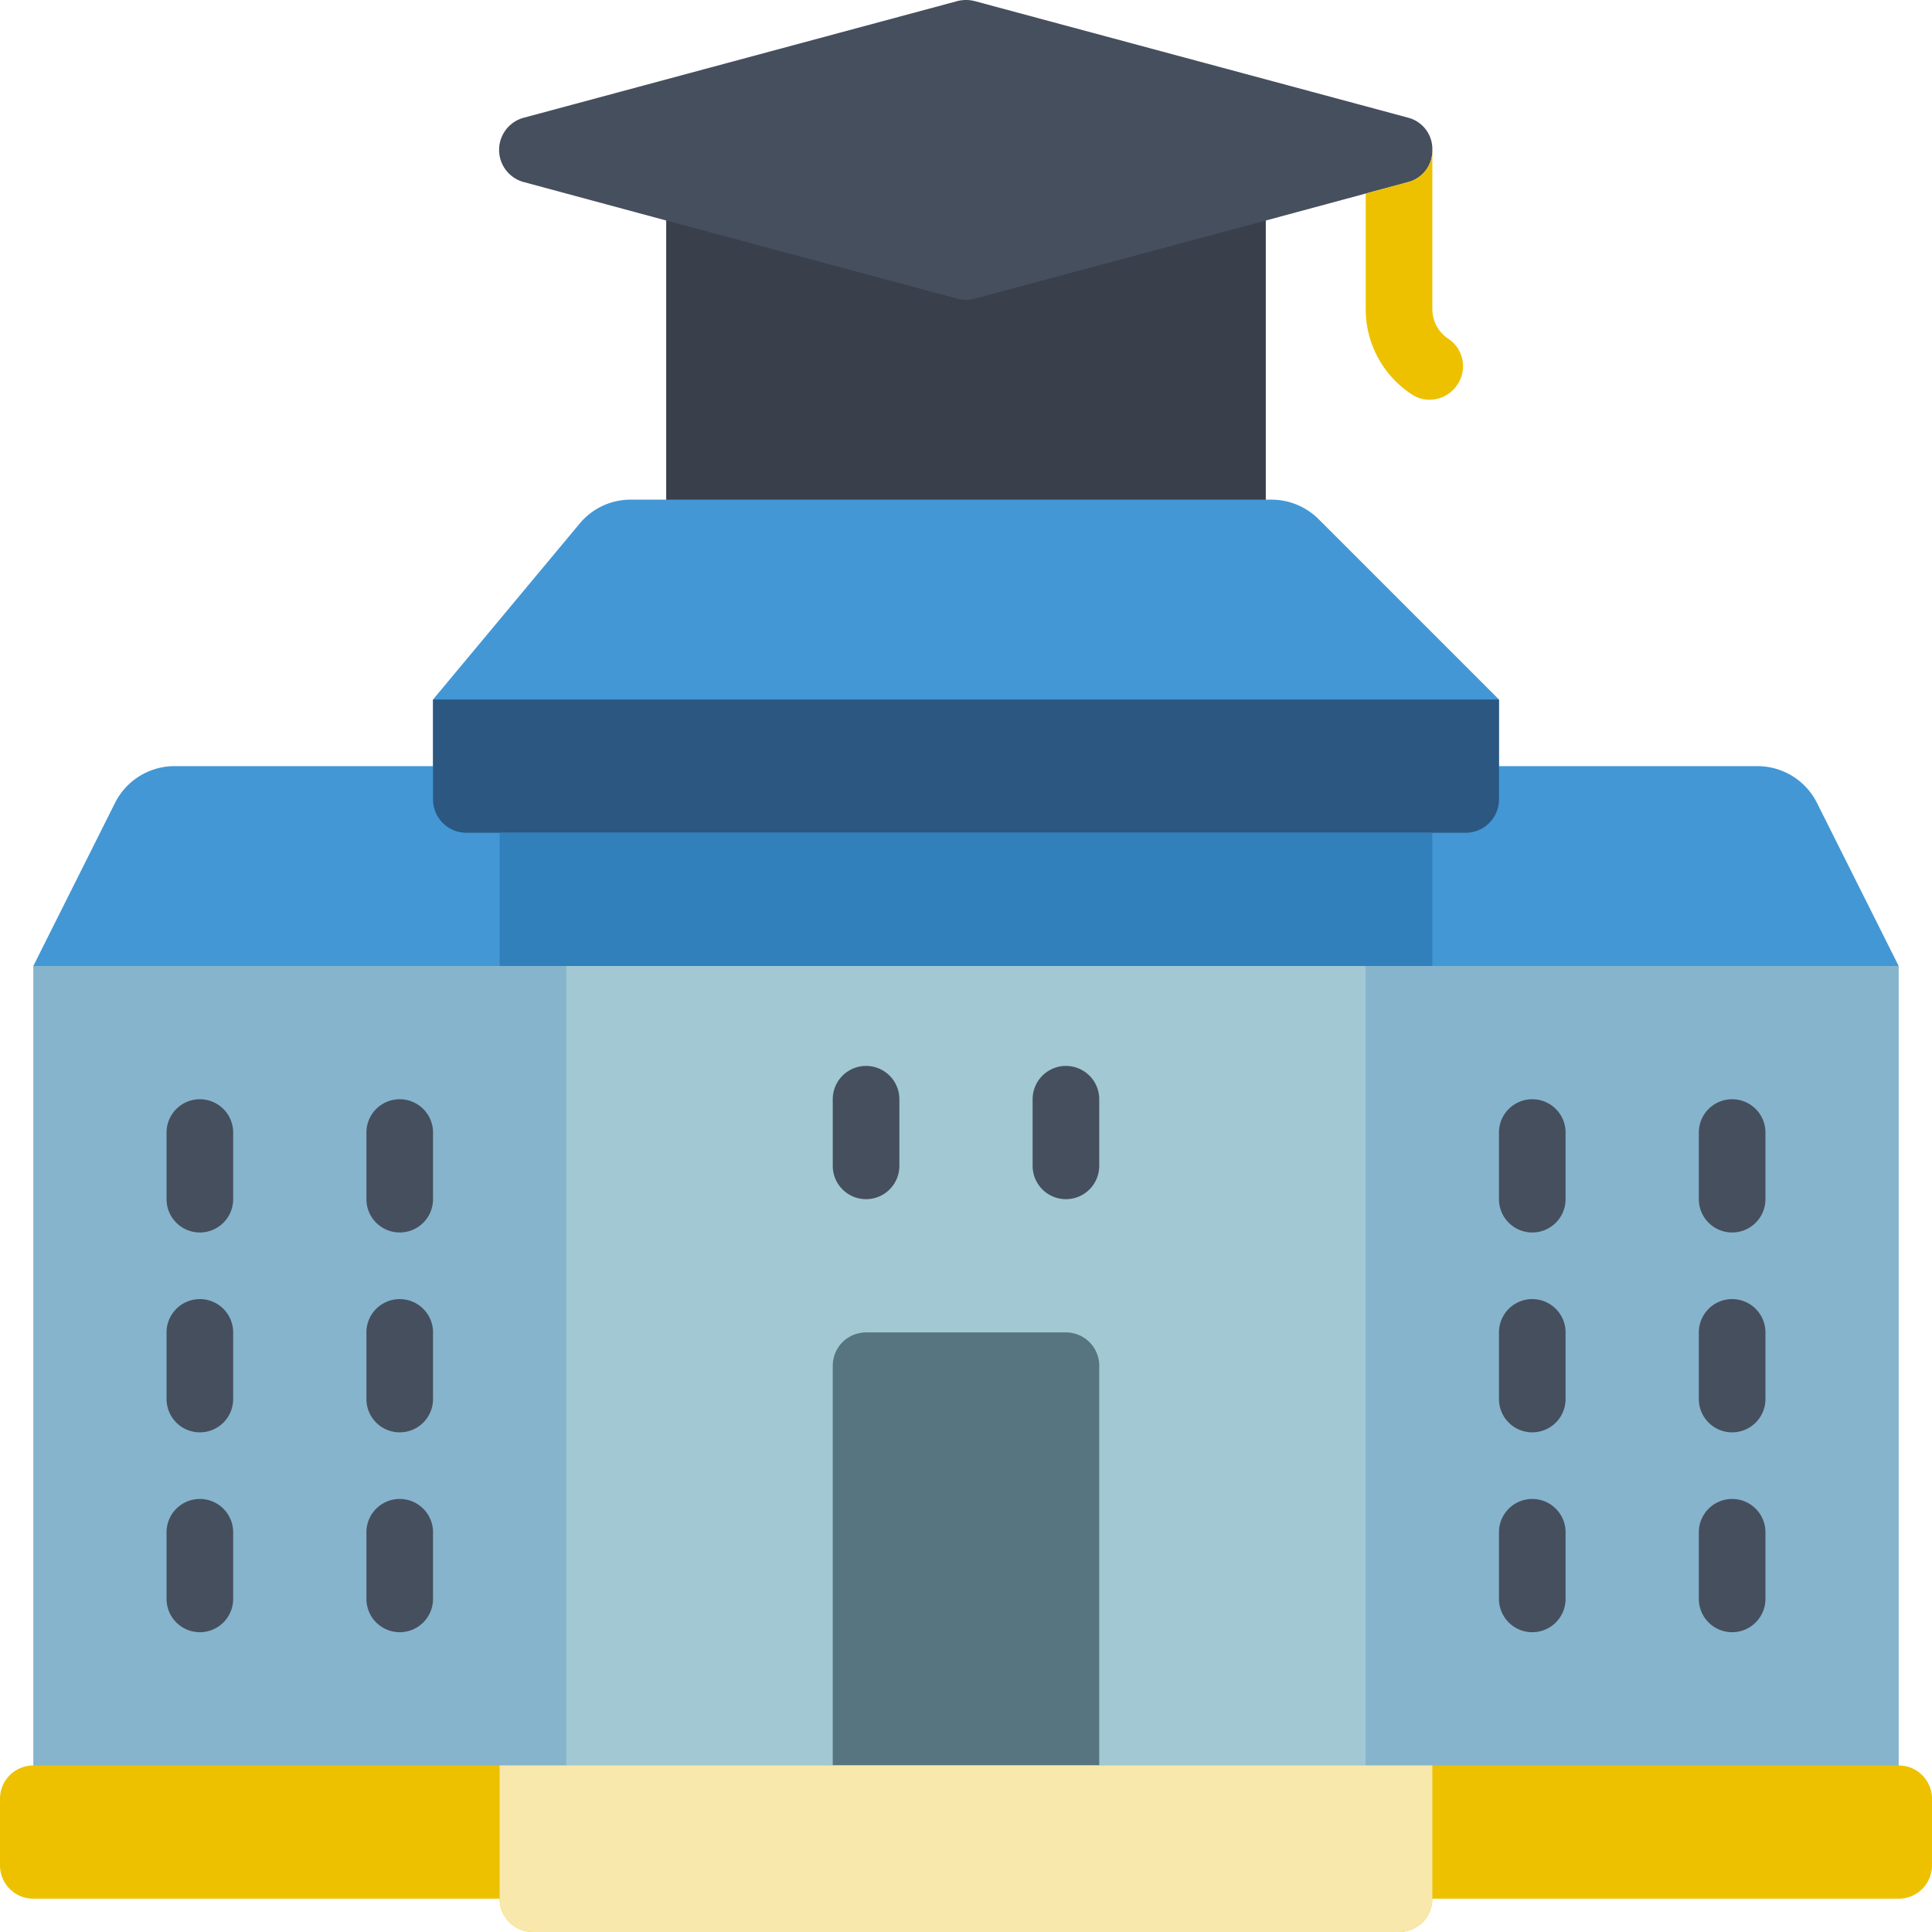
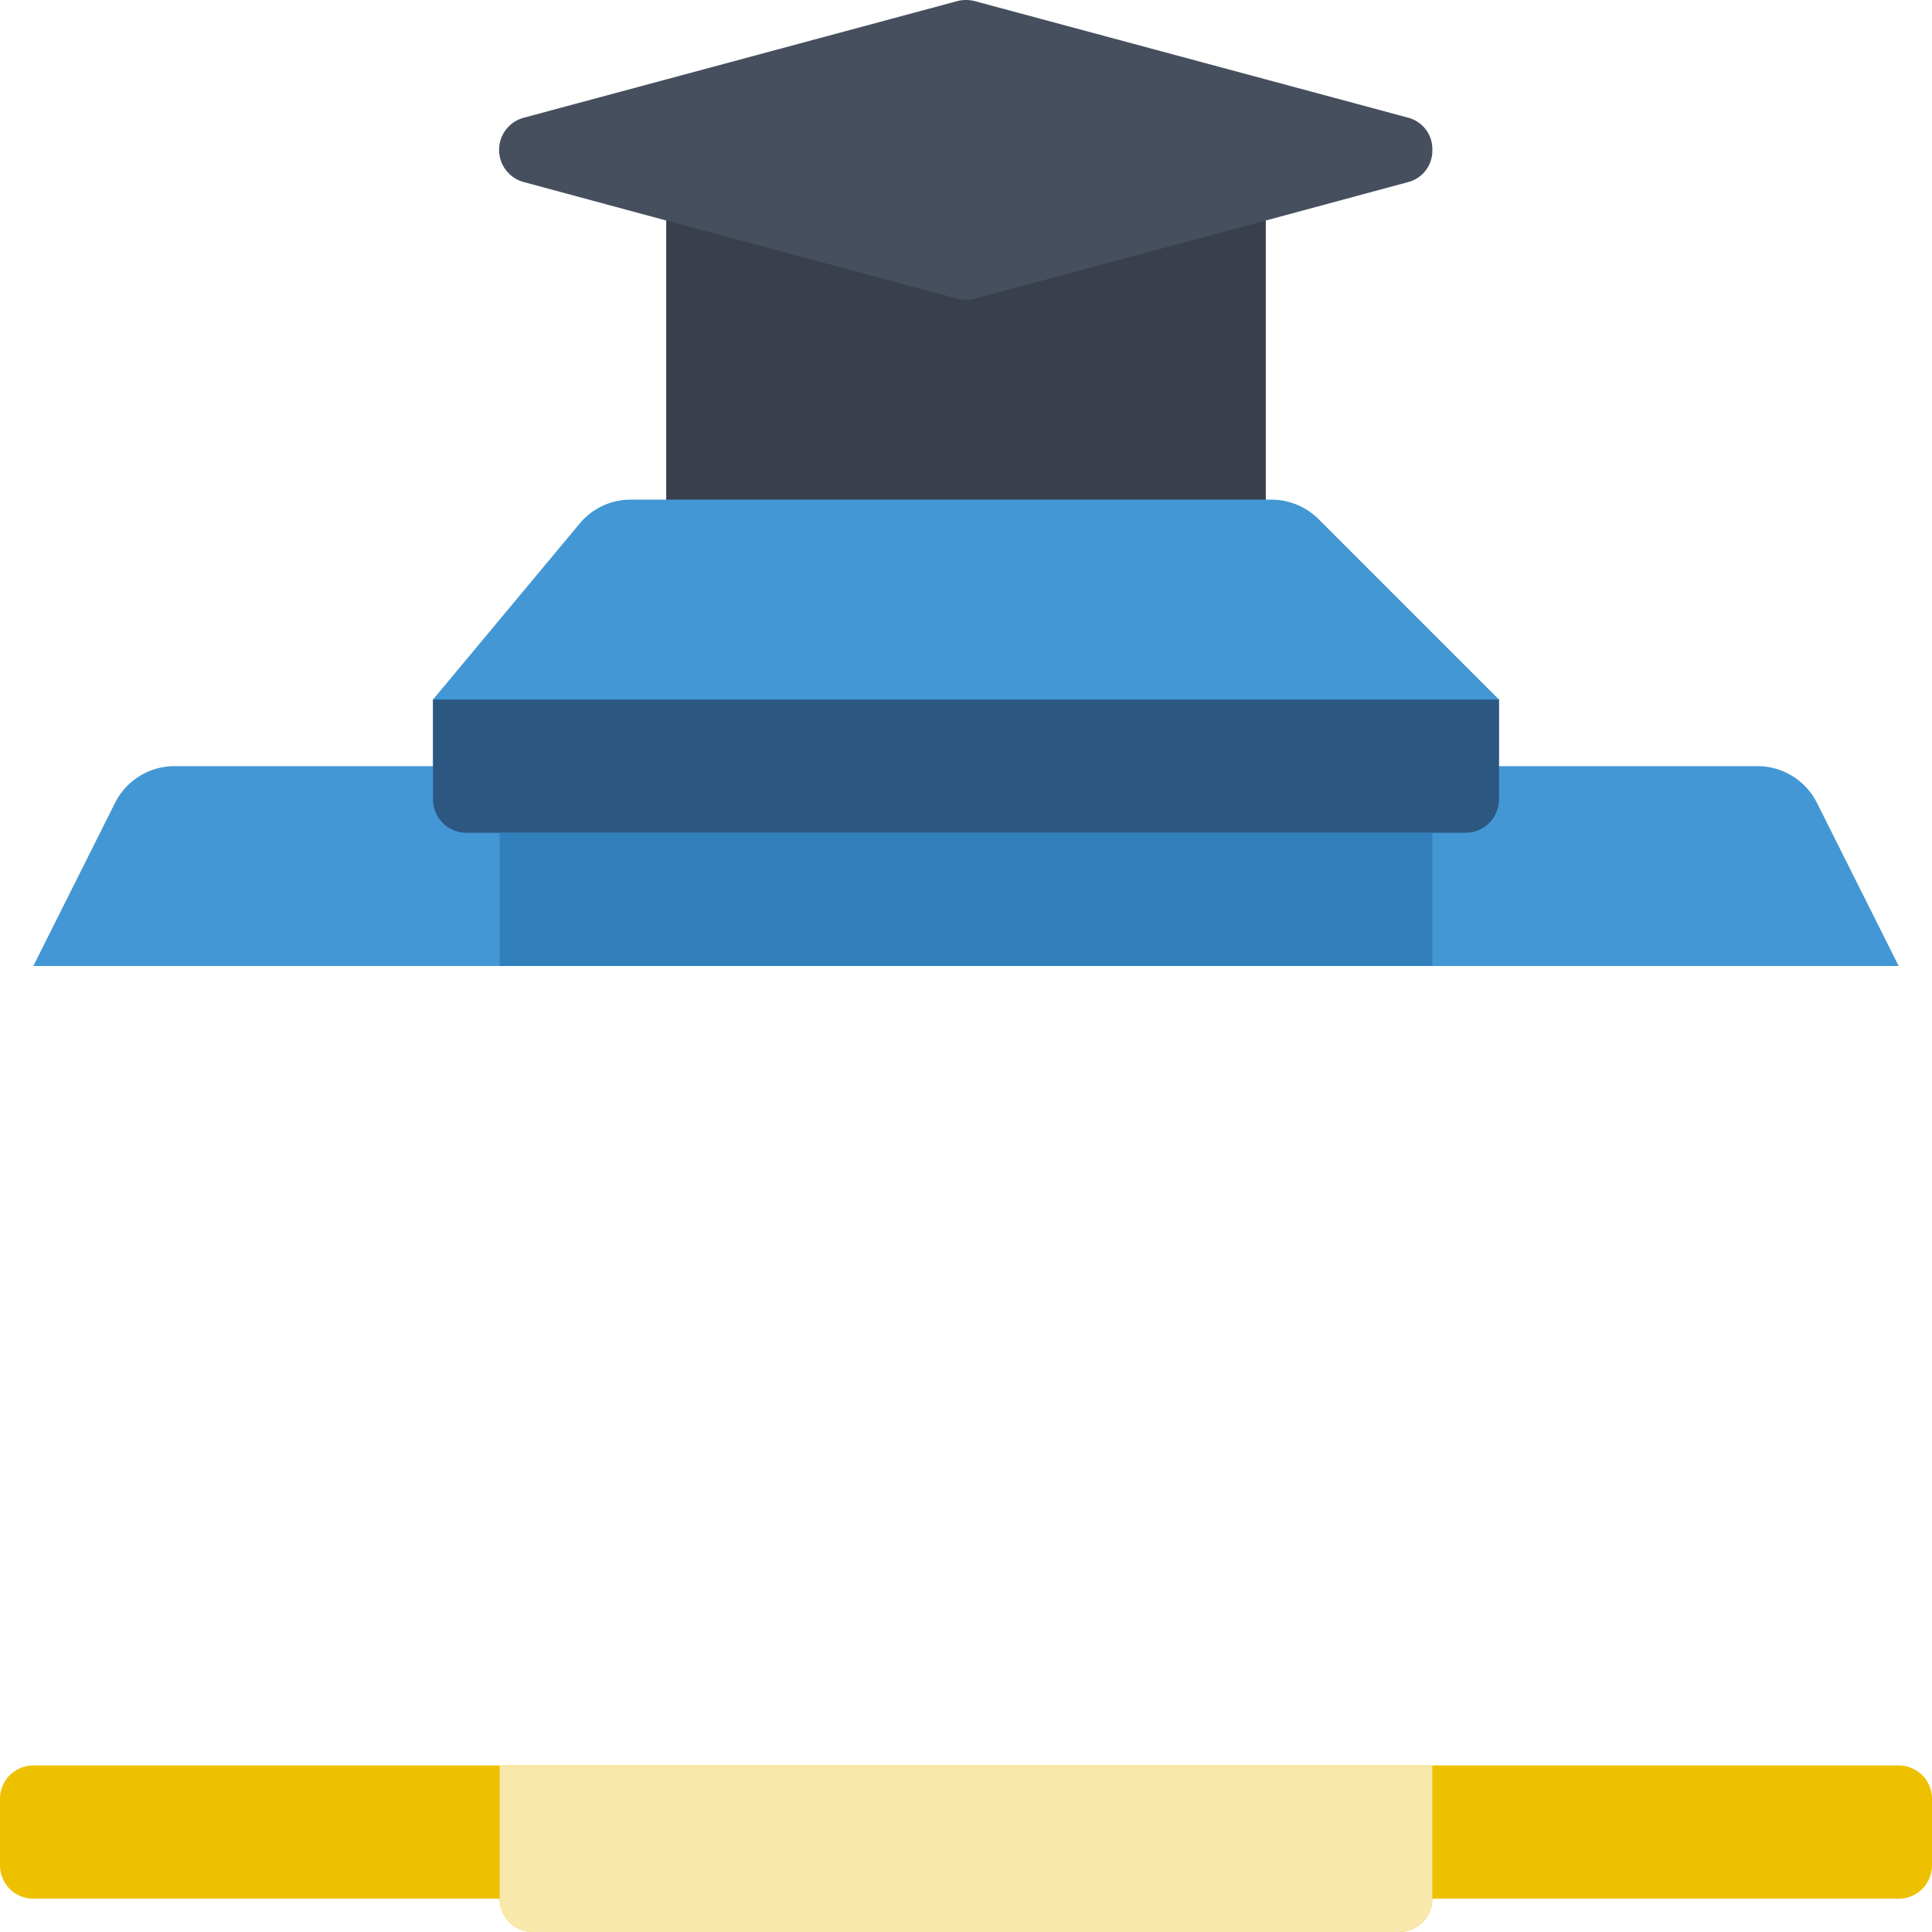
<svg xmlns="http://www.w3.org/2000/svg" version="1.1" width="512" height="512" x="0" y="0" viewBox="0 0 58 58" style="enable-background:new 0 0 512 512" xml:space="preserve">
  <g>
    <g fill="none" fill-rule="nonzero">
-       <path fill="#86B4CC" d="M57 29v26H39V27zM19 27v28H1V29z" opacity="1" data-original="#86b4cc" />
-       <path fill="#A1C8D3" d="M17 27h24v28H17z" opacity="1" data-original="#a1c8d3" />
-       <path fill="#567580" d="M26 40h6a1 1 0 0 1 1 1v12h-8V41a1 1 0 0 1 1-1z" opacity="1" data-original="#567580" />
      <g fill="#464F5E">
-         <path d="M26 36a1 1 0 0 1-1-1v-2a1 1 0 0 1 2 0v2a1 1 0 0 1-1 1zM12 37a1 1 0 0 1-1-1v-2a1 1 0 0 1 2 0v2a1 1 0 0 1-1 1zM6 37a1 1 0 0 1-1-1v-2a1 1 0 0 1 2 0v2a1 1 0 0 1-1 1zM12 43a1 1 0 0 1-1-1v-2a1 1 0 0 1 2 0v2a1 1 0 0 1-1 1zM6 43a1 1 0 0 1-1-1v-2a1 1 0 0 1 2 0v2a1 1 0 0 1-1 1zM12 49a1 1 0 0 1-1-1v-2a1 1 0 0 1 2 0v2a1 1 0 0 1-1 1zM6 49a1 1 0 0 1-1-1v-2a1 1 0 0 1 2 0v2a1 1 0 0 1-1 1zM52 37a1 1 0 0 1-1-1v-2a1 1 0 0 1 2 0v2a1 1 0 0 1-1 1zM46 37a1 1 0 0 1-1-1v-2a1 1 0 0 1 2 0v2a1 1 0 0 1-1 1zM52 43a1 1 0 0 1-1-1v-2a1 1 0 0 1 2 0v2a1 1 0 0 1-1 1zM46 43a1 1 0 0 1-1-1v-2a1 1 0 0 1 2 0v2a1 1 0 0 1-1 1zM52 49a1 1 0 0 1-1-1v-2a1 1 0 0 1 2 0v2a1 1 0 0 1-1 1zM46 49a1 1 0 0 1-1-1v-2a1 1 0 0 1 2 0v2a1 1 0 0 1-1 1zM32 36a1 1 0 0 1-1-1v-2a1 1 0 0 1 2 0v2a1 1 0 0 1-1 1z" fill="#464F5E" opacity="1" data-original="#464f5e" />
-       </g>
+         </g>
      <path fill="#EDC100" d="M57 53H1a1 1 0 0 0-1 1v2a1 1 0 0 0 1 1h14a1 1 0 0 0 1 1h26a1 1 0 0 0 1-1h14a1 1 0 0 0 1-1v-2a1 1 0 0 0-1-1z" opacity="1" data-original="#edc100" />
      <path fill="#F8E8AB" d="M43 53v4a1 1 0 0 1-1 1H16a1 1 0 0 1-1-1v-4z" opacity="1" data-original="#f8e8ab" />
      <path fill="#393F4B" d="M38 4.62V17H20V4.62l8.75 3.472a.728.728 0 0 0 .5 0z" opacity="1" data-original="#393f4b" />
      <path fill="#4397D5" d="M54.55 24.11A2 2 0 0 0 52.76 23H45v-2l-5.41-5.41a2.006 2.006 0 0 0-1.42-.59H18.94a1.985 1.985 0 0 0-1.54.72L13 21v2H5.24a2 2 0 0 0-1.79 1.11L1 29h56z" opacity="1" data-original="#4397d5" />
      <path fill="#2B5781" d="M45 21v3a1 1 0 0 1-1 1H14a1 1 0 0 1-1-1v-3z" opacity="1" data-original="#2b5781" />
      <path fill="#3180BC" d="M15 25h28v4H15z" opacity="1" data-original="#3180bc" />
      <path fill="#464F5E" d="M43 4.5a.971.971 0 0 1-.74.97L41 5.81l-3 .81-8.75 2.35c-.164.04-.336.04-.5 0L20 6.62l-4.26-1.15a1 1 0 0 1 0-1.94L28.75.03c.164-.04.336-.04.5 0L41 3.19l1.26.34a.971.971 0 0 1 .74.97z" opacity="1" data-original="#464f5e" />
-       <path fill="#EDC100" d="M43.75 11.55a1 1 0 0 1-.83.45.939.939 0 0 1-.55-.17A3.047 3.047 0 0 1 41 9.28V5.81l1.26-.34A.971.971 0 0 0 43 4.5v4.78c0 .359.18.693.48.89a.987.987 0 0 1 .27 1.38z" opacity="1" data-original="#edc100" />
    </g>
  </g>
</svg>